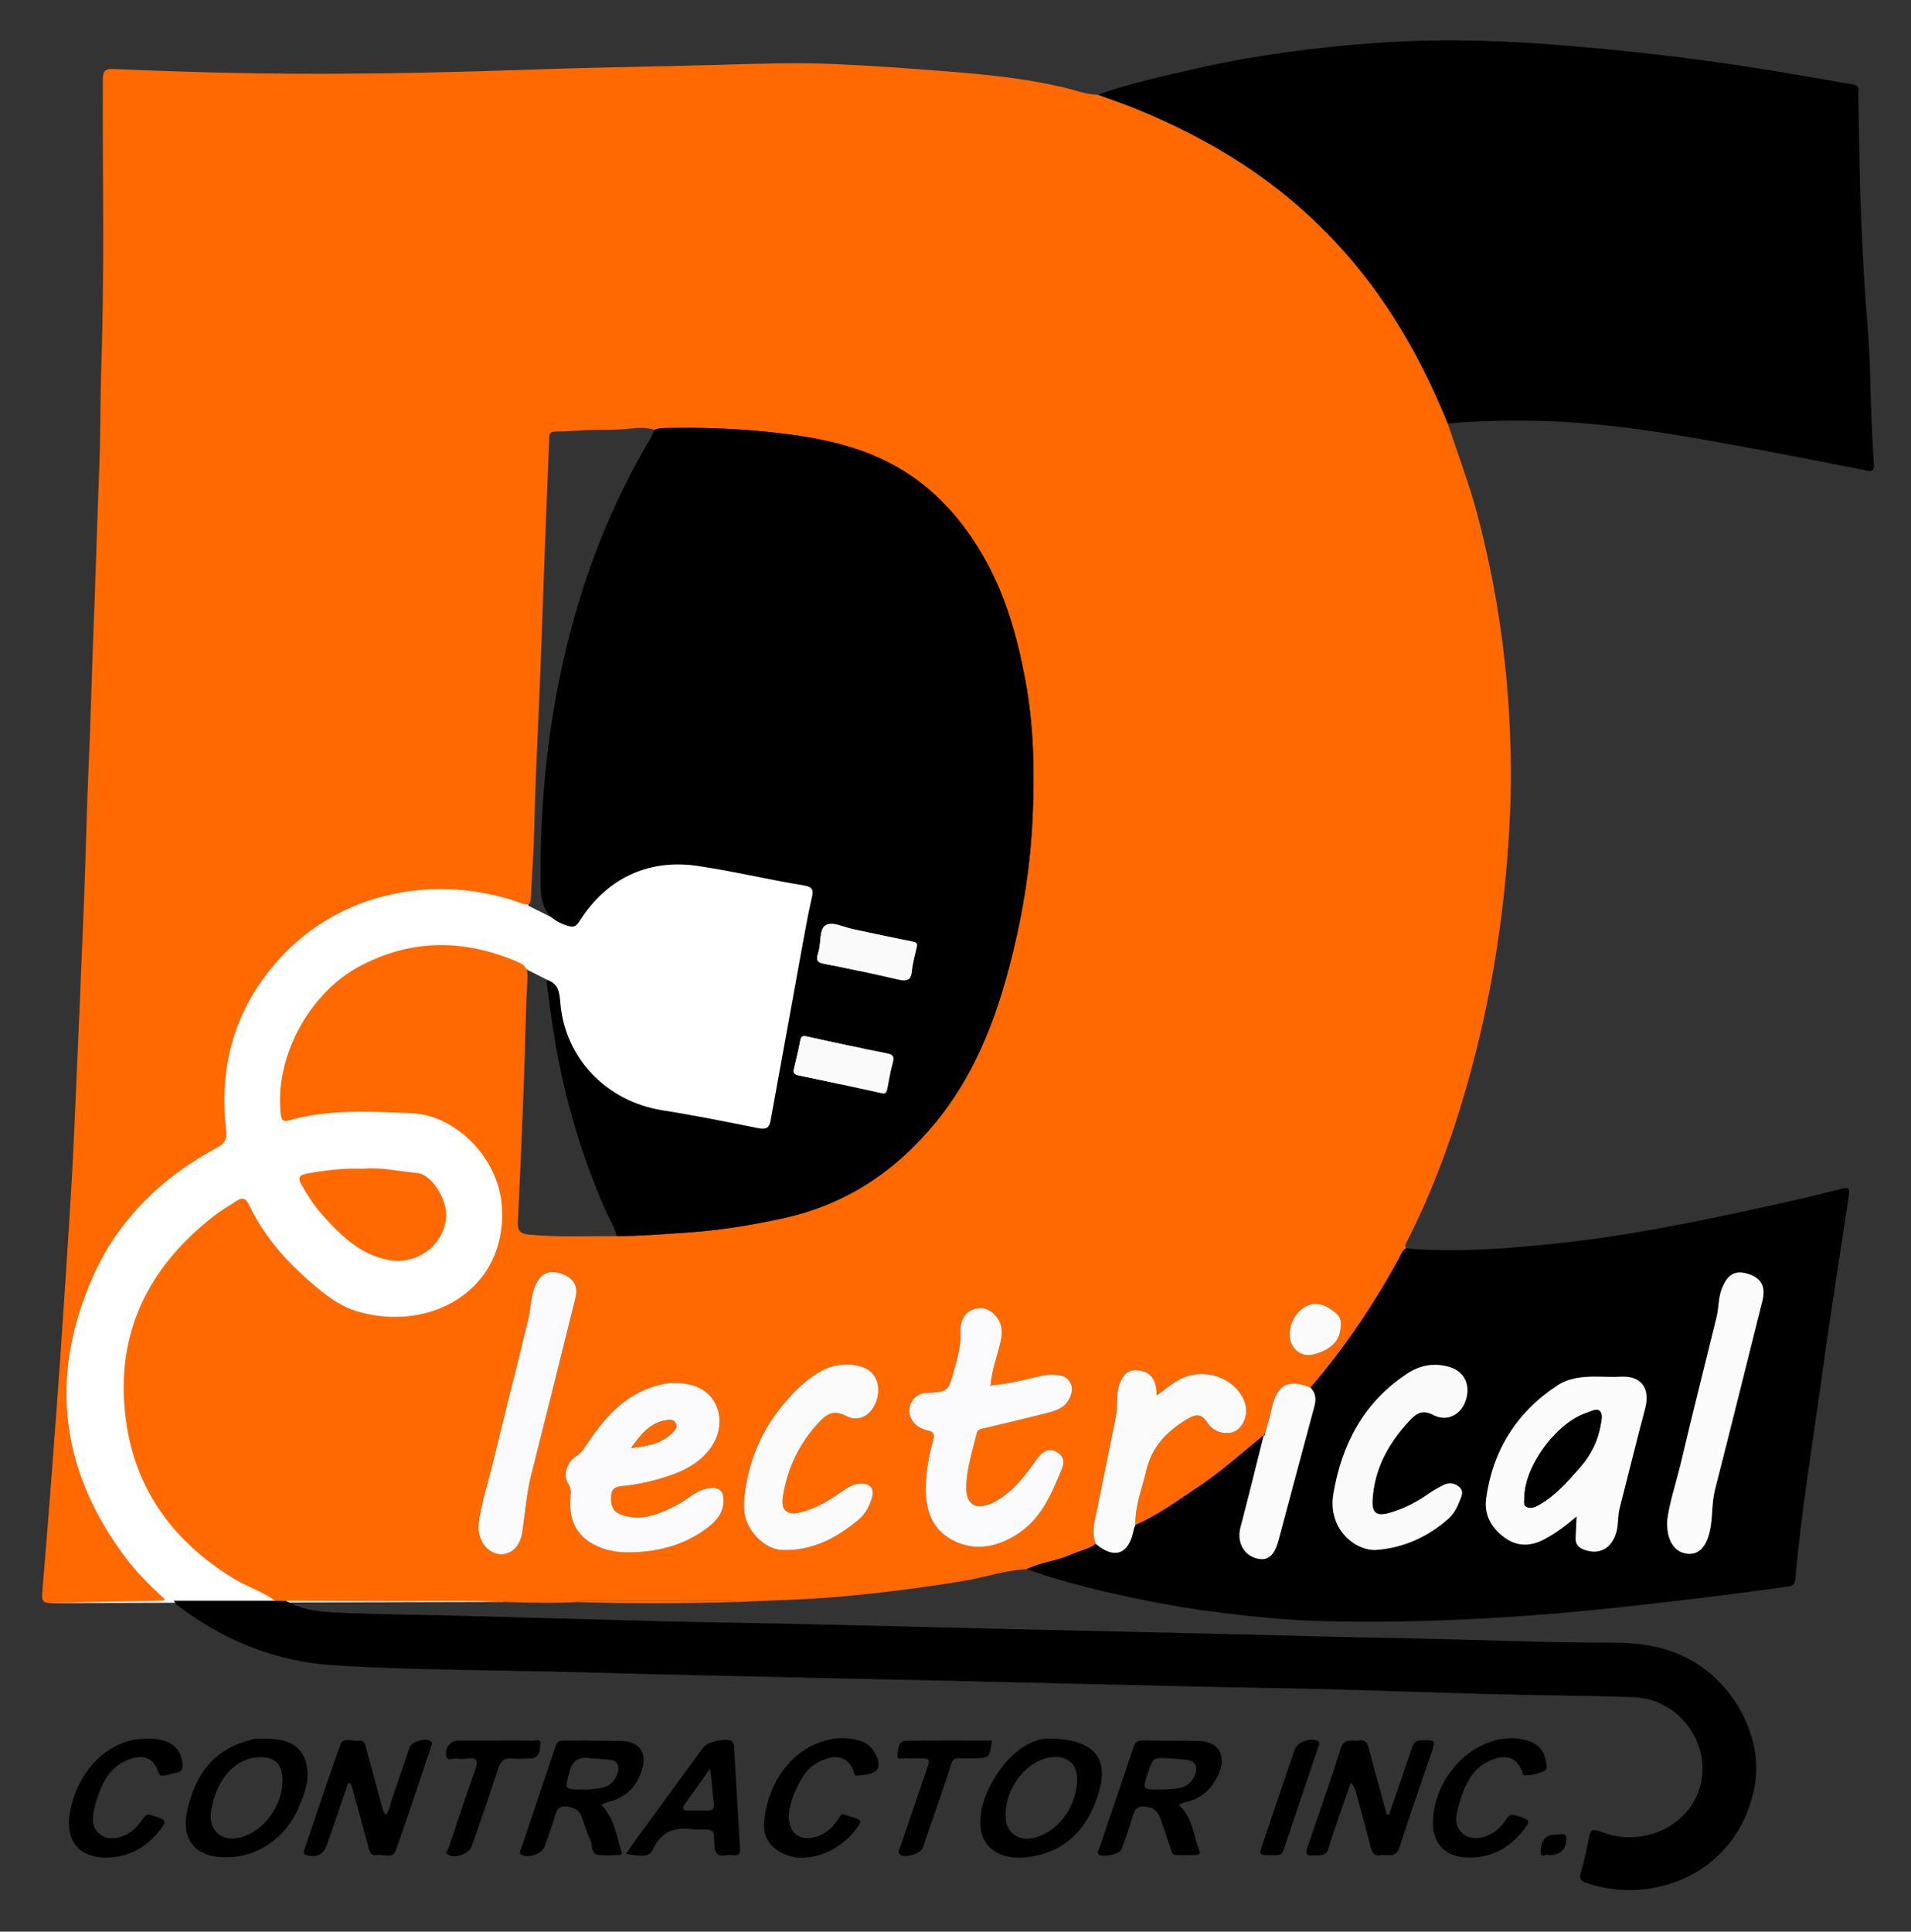
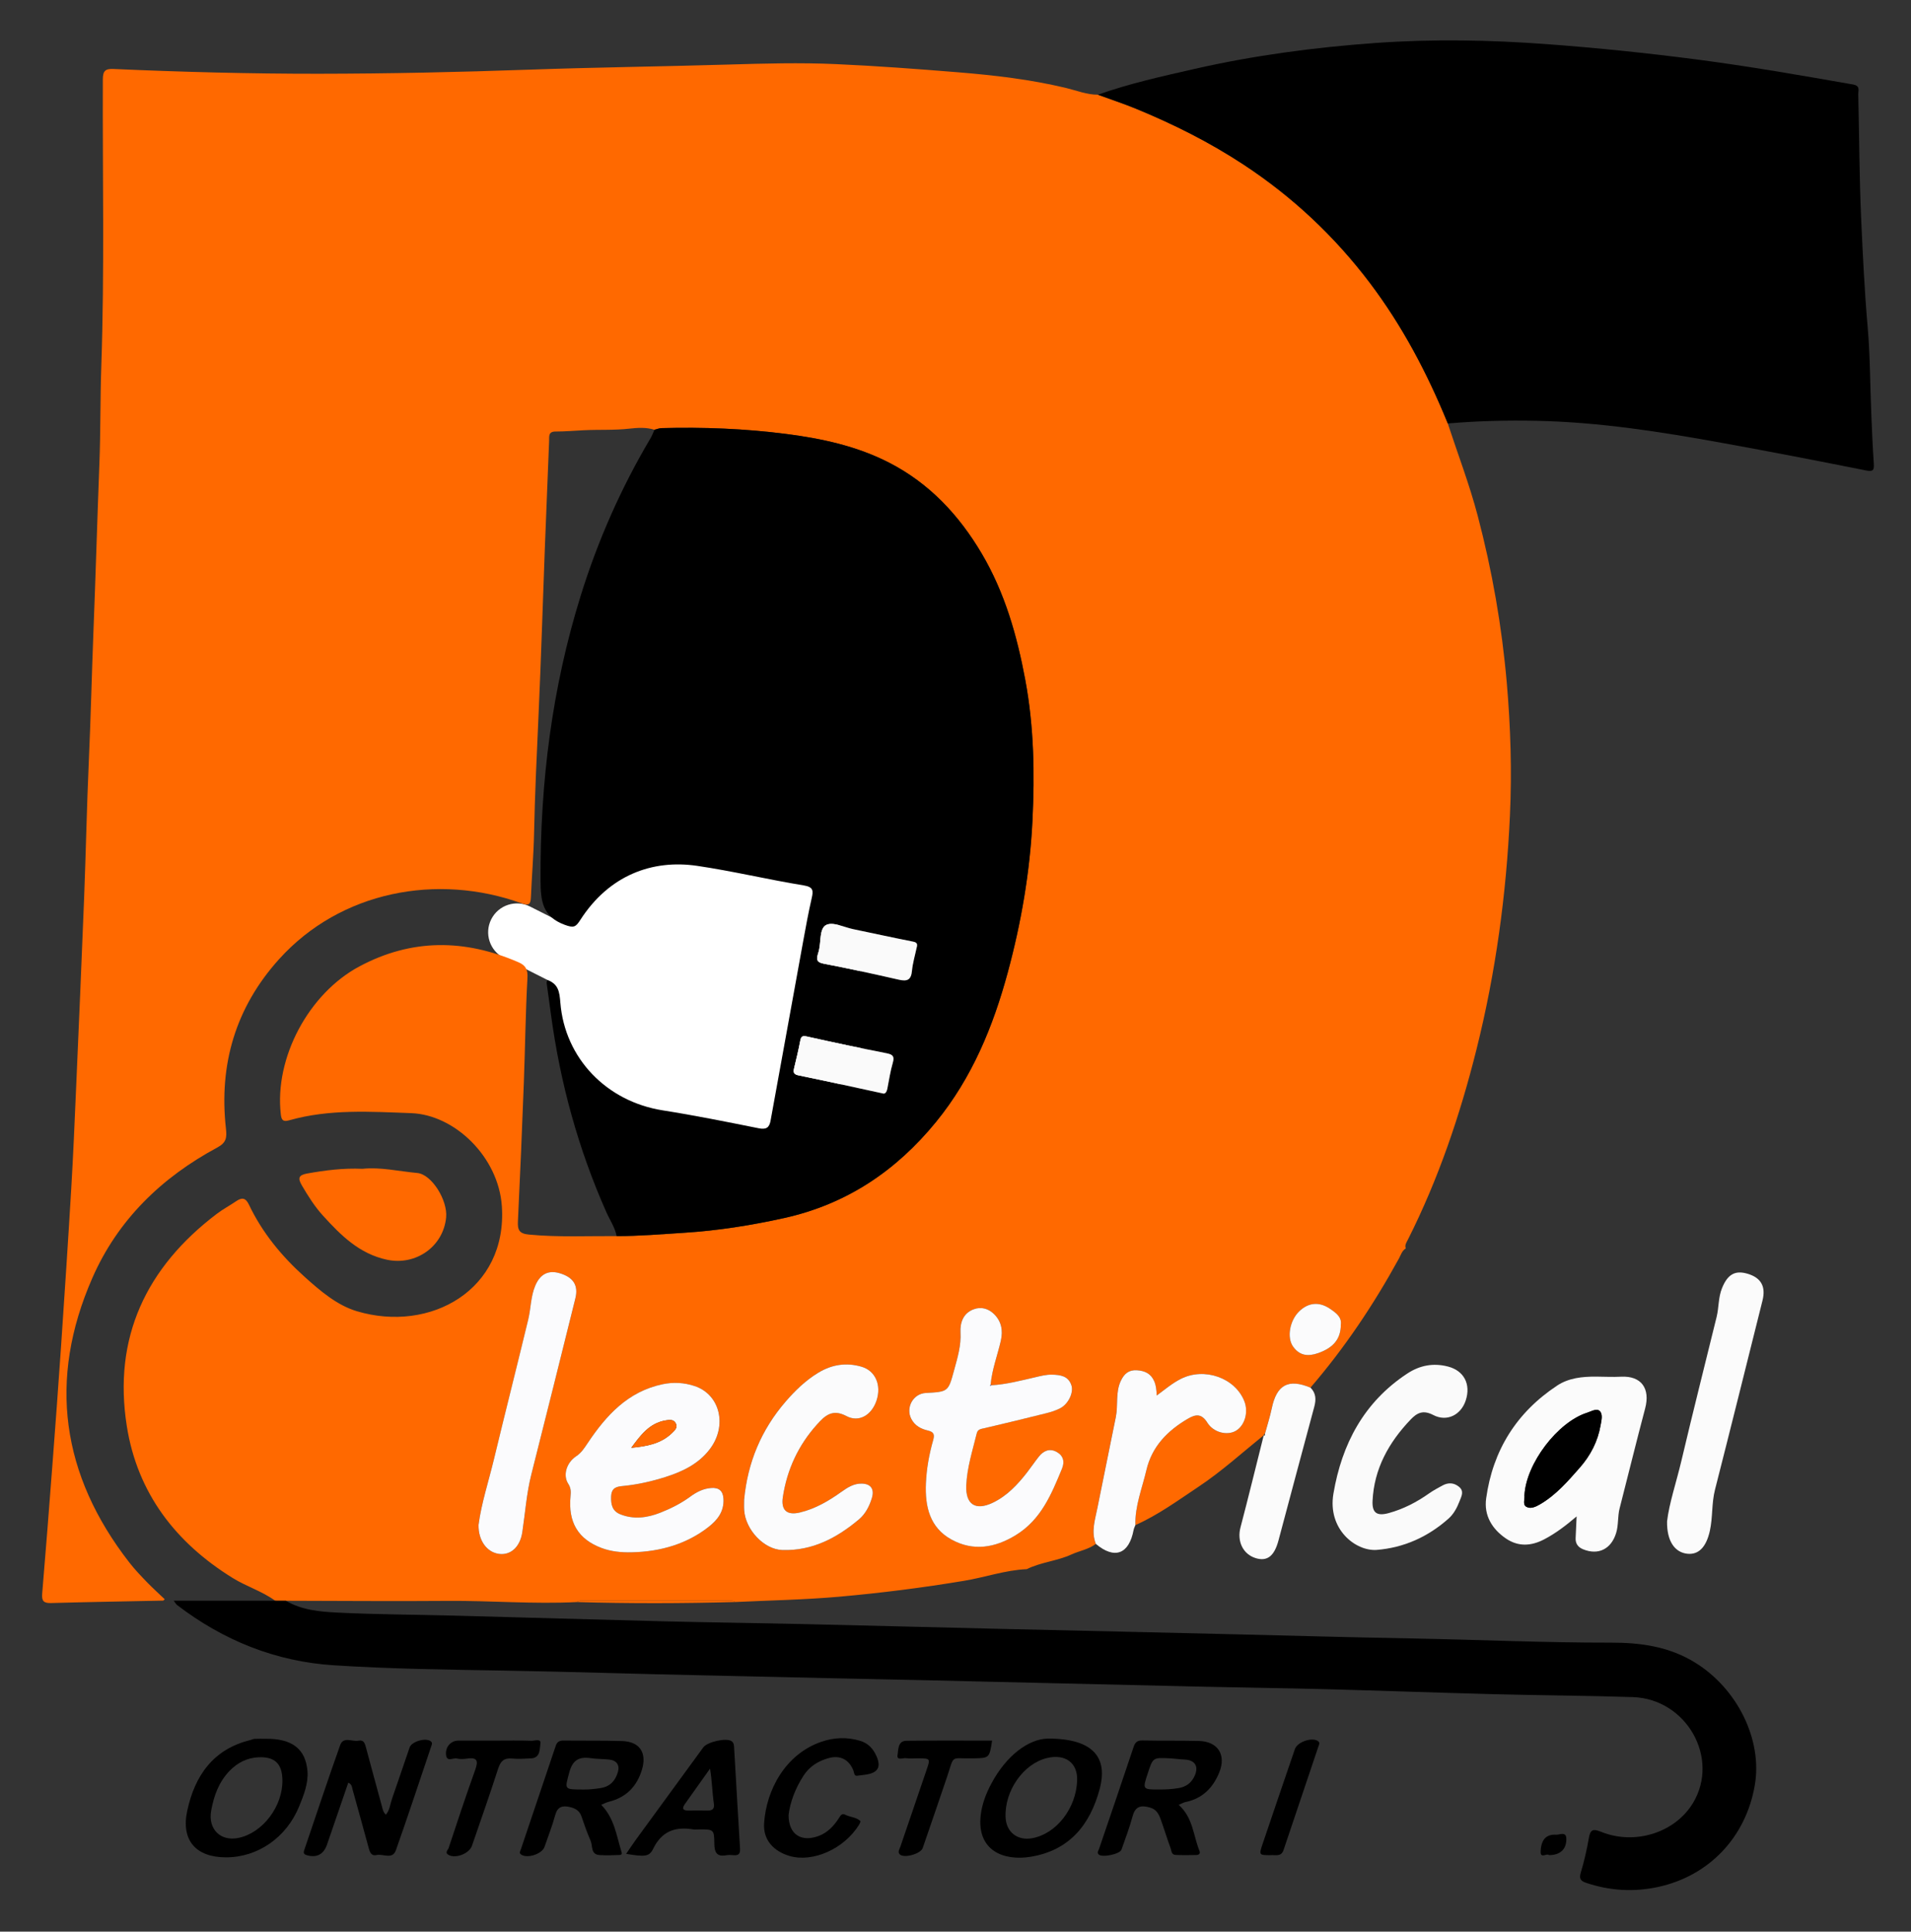
<svg xmlns="http://www.w3.org/2000/svg" version="1.1" id="Capa_1" x="0px" y="0px" viewBox="0 0 1781.11 1800" xml:space="preserve">
  <rect x="0" y="0" width="1781.11" height="1800" fill="#333333" stroke="none" />
  <g>
-     <polygon fill="#FFFFFF" points="468.9,1492.74 47.73,1493.81 100.25,516.96 503.81,530.76  " />
    <path fill="#FFFFFF" d="M552.6,934.56l-82.85-41.81c-13.26-6.69-18.58-22.87-11.89-36.12l0,0c6.69-13.26,22.87-18.58,36.12-11.89   l82.84,41.81c13.26,6.69,18.58,22.87,11.89,36.12v0C582.03,935.93,565.86,941.25,552.6,934.56z" />
    <path fill="#FFFFFF" d="M747.4,1039.07l-56.2,26.38c-53.4,25.06-117,2.09-142.06-51.31l-32.8-69.9   c-7.74-66.36-2.54-142.7,62.58-173.26l34.96-16.41c53.4-25.06,117-2.09,142.06,51.31l42.77,91.14   C823.77,950.41,800.8,1014.01,747.4,1039.07z" />
    <path fill="#FF6900" d="M256.46,1491.64c-12.12-8.85-26.62-13.18-39.35-21.03c-53.47-32.99-89.03-79.34-98.9-141.54   c-13.09-82.46,18.03-148.08,83.9-197.98c5.67-4.3,12.04-7.67,17.93-11.7c5.38-3.68,8.86-3.39,11.97,3.16   c12.46,26.21,30.62,48.19,52.08,67.45c14.57,13.08,30.11,26.39,48.63,31.9c68.46,20.36,140.26-20.04,135.03-97.81   c-3.09-45.92-43.89-85.33-84.56-86.8c-37.81-1.37-76.25-3.95-113.56,6.66c-5.86,1.67-7.29-0.16-7.92-5.64   c-6.01-52.43,25.87-112.47,73.31-137.78c48.72-26,98.09-25.54,148.09-3.9c6.78,2.93,8.94,6.71,8.49,14.76   c-1.81,32.43-2.14,64.95-3.37,97.42c-1.63,43.14-3.43,86.28-5.52,129.41c-0.38,7.94,1.27,11.36,10.15,12.21   c27.28,2.61,54.56,1.28,81.84,1.43c21.08,0.03,42.03-1.76,63.05-3.1c31.51-2.01,62.28-6.88,93.04-13.69   c58.2-12.89,104.44-44,141.66-89.65c33.44-41.01,53.07-88.55,66.78-139.16c12.59-46.47,20.71-93.69,23.05-141.62   c2.13-43.7,1.43-87.39-6.65-130.86c-7.72-41.52-19.1-81.44-40.64-117.94c-21.14-35.82-48.76-65.38-86.16-84.63   c-30.03-15.46-62.62-22.51-95.79-26.79c-38.66-4.99-77.55-6.5-116.52-5.46c-2.2,0.06-4.37,1-6.55,1.53   c-7.64-2.44-15.63-1.92-23.23-1.06c-14.29,1.63-28.57,0.76-42.84,1.5c-8.73,0.45-17.46,1.17-26.19,1.19   c-6.9,0.02-5.74,4.82-5.91,8.78c-1.39,33.43-2.73,66.86-4,100.29c-1.95,51.56-3.49,103.15-5.84,154.69   c-1.68,36.95-3.44,73.88-4.2,110.86c-0.4,19.77-2.11,39.52-2.92,59.29c-0.27,6.6-1.79,8.22-8.7,5.73   c-78.48-28.29-168.76-11.51-226.14,52.17c-40.35,44.78-56.09,97.94-49.43,157.63c0.93,8.29,0.54,13.15-7.97,17.72   c-51.9,27.88-92.76,67.35-116.54,121.63c-41.58,94.9-28.94,183.66,34.61,265.27c4.97,6.39,10.61,12.29,16.25,18.12   c5.33,5.52,11.05,10.65,16.62,15.97c-0.68,0.57-1.11,1.26-1.56,1.27c-34.75,0.74-69.51,1.28-104.26,2.26   c-6.91,0.19-8.99-1.76-8.4-8.74c3.42-40.41,6.55-80.85,9.63-121.3c2.78-36.59,5.52-73.19,8-109.8c3.32-48.9,6.57-97.82,9.48-146.75   c1.83-30.74,3.12-61.51,4.46-92.27c2.59-59.38,5.19-118.75,7.51-178.14c1.66-42.52,2.48-85.08,4.39-127.59   c1.81-40.2,2.72-80.42,4.3-120.62c2.05-51.93,3.53-103.87,5.53-155.79c1.18-30.55,0.76-61.1,1.81-91.64   c3.05-89.08,1.08-178.19,1.42-267.29c0.03-7.93,2.45-9.92,9.92-9.59c63.64,2.8,127.3,4.49,191.01,4.44   c65.66-0.06,131.26-1.5,196.88-3.82c61.71-2.18,123.47-2.9,185.2-4.74c33.43-1,66.87-1.9,100.25-0.42   c37.93,1.69,75.83,4.53,113.69,7.61c33.95,2.76,67.79,6.68,101.03,14.69c9.73,2.34,19.15,6.24,29.38,6.21   c12.04,4.4,24.25,8.39,36.09,13.28c34.65,14.31,67.94,30.97,99.47,51.67c45.76,30.05,84.92,66.78,117.76,110.15   c30.44,40.2,53.8,84.59,72.84,131.25c9.39,28.61,20.19,56.73,27.88,85.93c13.48,51.23,22.56,103.11,27.14,155.93   c3.56,41.16,4.81,82.37,2.92,123.52c-3.37,73.61-13.29,146.39-31.2,218.03c-15.31,61.24-35.44,120.65-63.88,177.12   c-1.29,2.55-3.17,5.04-2,8.23c-3.59,2.18-4.58,6.13-6.42,9.49c-23.48,42.82-50.51,83.2-82.41,120.24   c-20.66-8.66-31.53-2.71-36.13,19.35c-1.64,7.87-4.13,15.56-6.24,23.33c-0.51,0.6-1.01,1.2-1.52,1.8l0.3-0.09   c-20.14,16.27-39.31,33.73-60.96,48.11c-19.08,12.68-37.58,26.27-58.68,35.6c-0.46-17.87,6.3-34.29,10.28-51.26   c5.17-22.07,19.65-36.71,38.55-47.8c7.25-4.25,12.79-5.14,18.24,3.58c5.88,9.42,18.69,12.24,26.56,7.62   c8.37-4.9,11.97-17.42,7.93-27.61c-8.66-21.86-37.3-31.88-59.2-20.79c-7.79,3.94-14.46,9.54-22.46,15.5   c-0.21-5.31-0.65-9.4-2.3-13.25c-3.09-7.19-8.77-9.85-16.19-10.29c-7.64-0.46-11.88,3.27-14.99,9.89   c-5.07,10.8-2.39,22.5-4.61,33.57c-5.68,28.3-11.57,56.57-17.2,84.88c-2.2,11.05-6.02,22.11-1.43,33.48   c-6.79,5.12-15.25,6.41-22.77,9.85c-13.35,6.11-28.4,7.11-41.62,13.67c-19.88,0.85-38.67,7.56-58.12,10.8   c-38.65,6.45-77.47,11.38-116.5,14.85c-32.29,2.87-64.67,3.42-97.01,4.97c-1.95-1.63-4.29-1.23-6.54-1.23   c-44.89-0.01-89.78-0.01-134.66,0c-2.25,0-4.59-0.38-6.53,1.27c-40.18,2.04-80.3-1.41-120.47-1.09   c-50.25,0.41-100.5-0.04-150.75-0.13C263.09,1491.67,259.77,1491.66,256.46,1491.64z M924.07,1290.87   c-0.25-0.27-0.51-0.53-0.78-0.78c1.29-13.98,6.35-27.09,9.48-40.64c2.24-9.72,0.57-18.33-6.46-25.09   c-5.08-4.9-11.76-7.02-18.96-4.28c-9.89,3.76-12.63,12.84-12.15,21.42c0.69,12.43-2.78,23.62-5.91,35.14   c-5.5,20.25-5.43,20.27-26.49,21.39c-11.79,0.63-18.9,13.7-13.43,24.18c3.34,6.41,8.97,9.28,15.38,10.8c5.34,1.27,6.56,3.41,5,8.89   c-3.73,13.1-6.18,26.39-6.78,40.18c-0.95,21.89,3.61,41.44,23.82,52.54c20.15,11.07,40.39,7.88,59.98-4.13   c23.6-14.46,33.17-38.12,43.01-61.86c2.8-6.75,1.15-12.41-5.19-15.8c-6.41-3.42-12.02-0.96-16.3,4.43   c-3.83,4.82-7.27,9.96-11.05,14.82c-8.84,11.39-18.7,21.86-31.85,28.17c-16.21,7.79-25.51,1.71-24.79-16.03   c0.68-16.64,5.86-32.49,9.76-48.55c0.98-4.06,4.16-4.12,7.42-4.88c19.28-4.49,38.52-9.16,57.72-13.97c4.38-1.1,8.8-2.53,12.77-4.62   c7.51-3.95,12.56-14.64,10.32-21.33c-2.93-8.76-10.25-9.73-18.12-9.92c-5.31-0.13-10.32,1.2-15.36,2.36   C951.54,1286.46,938.06,1290.04,924.07,1290.87z M588.39,1446.56c28.34-0.56,52.44-8.4,71.85-23.53   c8.55-6.66,14.72-14.57,14.06-26.32c-0.42-7.44-4.22-10.6-11.3-10.12c-7.37,0.49-13.76,3.76-19.58,8.02   c-8.71,6.39-18.28,11.19-28.23,15.1c-12.08,4.74-24.63,6.38-37.08,1.38c-7.34-2.95-8.83-8.91-8.51-16.66   c0.35-8.42,5.41-9.15,11.44-9.73c13.32-1.29,26.31-4.26,39.02-8.28c15.98-5.04,30.86-12.13,41.41-25.91   c16.67-21.77,9.76-50.97-14.04-58.92c-9.69-3.23-19.77-3.8-29.8-1.71c-32.35,6.75-52.66,29.04-69.95,54.95   c-3.08,4.61-5.83,8.95-10.69,12.2c-9.07,6.07-12.5,17.72-7.42,25.54c2.61,4.02,2.6,7.43,2.19,11.69   c-2.37,24.34,7.07,40.03,28.85,48.23C569.55,1445.86,578.91,1446.74,588.39,1446.56z M693.56,1397.57c0,3.25-0.19,6.52,0.03,9.76   c1.23,18.26,18.46,36.53,35.49,37.09c27.94,0.93,50.92-11.29,71.51-28.61c5.92-4.98,9.67-12.15,11.99-19.8   c2.52-8.31-0.9-13.38-9.56-13.51c-7.19-0.1-13.04,3.57-18.6,7.54c-11.97,8.56-24.51,15.98-38.98,19.4   c-12.07,2.85-17.65-2.16-15.82-14.36c3.87-25.72,14.51-48.44,31.9-67.74c7.14-7.93,14.16-14.78,27.24-7.79   c11.85,6.34,23.6-0.91,28.1-14.23c4.87-14.41-0.88-27.92-13.88-31.72c-14.13-4.13-27.52-2.14-40.2,5.51   c-11.84,7.13-21.56,16.57-30.51,26.91C709.51,1332.35,696.76,1362.96,693.56,1397.57z M446.02,1420.95   c-0.26,14.71,7.84,25.59,19.09,27.08c10.61,1.4,19.56-6.13,21.7-20.25c2.71-17.9,3.91-35.99,8.38-53.65   c13.85-54.7,27.49-109.45,41.07-164.21c2.98-12.03-1.81-19.52-14.18-23.33c-10.92-3.36-18.62,0.6-23.25,11.58   c-4.24,10.06-3.99,21-6.49,31.36c-10.49,43.49-21.51,86.84-31.98,130.33C455.36,1380.62,448.62,1401,446.02,1420.95z    M1249.68,1234.57c1.05-7.29-4.36-11.13-10.26-15.11c-9.8-6.6-20.03-5.87-28.7,2.69c-8.82,8.7-11.42,24.39-5.58,32.62   c6.06,8.55,13.88,9.44,23.16,6.24C1242.55,1256.08,1249.64,1247.86,1249.68,1234.57z" />
    <path d="M609.98,400.48c2.18-0.53,4.36-1.47,6.55-1.53c38.97-1.05,77.85,0.47,116.52,5.46c33.17,4.28,65.76,11.33,95.79,26.79   c37.39,19.25,65.01,48.82,86.16,84.63c21.54,36.5,32.92,76.42,40.64,117.94c8.08,43.48,8.79,87.16,6.65,130.86   c-2.34,47.94-10.46,95.15-23.05,141.62c-13.71,50.61-33.34,98.15-66.78,139.16c-37.23,45.65-83.46,76.76-141.66,89.65   c-30.76,6.81-61.52,11.68-93.04,13.69c-21.02,1.34-41.97,3.13-63.05,3.1c-1.54-8.11-6.29-14.88-9.56-22.25   c-26.21-59.03-43.1-120.63-51.68-184.58c-1.29-9.64-2.7-19.26-3.97-28.89c-0.12-0.9,0.35-1.88,0.56-2.85   c10.44,3.43,11.43,11.28,12.2,21c4.15,52.06,43.28,92.21,95.46,100.42c29.99,4.72,59.79,10.75,89.57,16.71   c6.86,1.37,9.74-0.7,10.88-6.98c10.11-55.74,20.21-111.48,30.39-167.21c2.45-13.39,4.89-26.8,7.93-40.07   c1.64-7.19,1.72-10.61-7.62-12.13c-33.18-5.4-65.97-13.31-99.21-18.19c-41.53-6.1-82.01,8.6-108.92,50.61   c-4.18,6.53-6.11,7.41-14.41,4.35c-21.05-7.77-22.41-22.43-22.51-41.65c-0.48-90.41,10.57-179.03,37.53-265.43   c15.99-51.25,37.54-100.12,64.97-146.34C607.79,405.89,608.77,403.12,609.98,400.48z M822.47,1018.85c2.59,0.97,3.94-1.19,4.6-4.57   c1.57-7.95,2.74-16.01,5-23.76c1.72-5.91,0.33-7.84-5.68-9.02c-24.77-4.85-49.47-10.07-74.1-15.58c-4.38-0.98-5.66-0.28-6.46,3.97   c-1.62,8.61-3.73,17.12-5.75,25.65c-0.9,3.81-0.34,5.63,4.26,6.57C769.99,1007.33,795.53,1013.03,822.47,1018.85z M854.29,883.35   c1.68-5.19-1.23-5.49-4.88-6.21c-18.06-3.57-36.04-7.54-54.07-11.27c-8.54-1.77-18.9-7.03-25.18-3.99   c-6.64,3.22-4.8,15.62-6.93,23.94c-0.32,1.26-0.72,2.5-1.07,3.75c-1.37,4.89-0.6,7.27,5.48,8.43c23.52,4.49,46.91,9.65,70.26,14.97   c7.61,1.73,11.29,0.19,12.07-8.2C850.66,897.42,852.86,890.2,854.29,883.35z" />
    <path d="M1349.4,394.62c-19.05-46.66-42.4-91.05-72.84-131.25c-32.85-43.37-72-80.1-117.76-110.15   c-31.53-20.71-64.82-37.37-99.47-51.67c-11.84-4.89-24.05-8.88-36.09-13.28c29.32-10.4,59.64-17.11,89.89-24   c55.7-12.68,112.26-20.18,169.13-24.23c53.12-3.78,106.34-2.85,159.56,1.11c46.59,3.47,93.03,8.22,139.3,14.24   c48.8,6.34,97.31,14.82,145.8,23.32c7.21,1.26,4.94,5.6,5.03,9.17c0.95,38.98,0.97,78,2.75,116.93   c1.51,33.02,3.06,66.06,5.95,99.04c2.4,27.45,2.34,55.11,3.48,82.67c0.63,15.25,1.29,30.49,2.32,45.72   c0.42,6.25-0.96,7.41-7.48,6.11c-44.39-8.85-88.84-17.47-133.39-25.54c-57.43-10.4-114.98-19.49-173.6-20.67   C1404.34,391.58,1376.88,392.26,1349.4,394.62z" />
-     <path d="M1058.2,1421.19c21.1-9.34,39.6-22.92,58.68-35.6c21.65-14.39,40.83-31.84,60.96-48.11   c-7.19,28.63-14.17,57.31-21.67,85.86c-3.39,12.89,2.27,25.06,14.38,28.68c10.57,3.16,17.14-1.99,21.02-16.49   c11.09-41.5,22.12-83.02,33.34-124.49c1.82-6.75,1.74-12.76-3.49-17.95c31.9-37.05,58.93-77.43,82.41-120.24   c1.84-3.36,2.83-7.31,6.42-9.49c45.5,3.8,90.76,0.48,136.03-4.14c67.75-6.91,134.3-20.47,200.68-35.08   c23.39-5.15,46.75-10.48,69.93-16.49c7.46-1.93,6.96,1.58,6.28,6.19c-8.51,57.07-17.65,114.06-25.48,171.23   c-8.5,61.97-19,123.68-24.31,186.06c-0.45,5.34-2.41,6.69-7.62,7.42c-53.92,7.54-107.95,14.06-162.11,19.82   c-87.93,9.34-176.02,14.2-264.38,12.47c-33.34-0.65-66.66-3.67-99.86-7.84c-54.04-6.8-107.16-17.64-159.36-33.06   c-7.77-2.29-15.38-5.12-23.07-7.71c13.22-6.56,28.27-7.56,41.62-13.67c7.52-3.44,15.98-4.73,22.77-9.85   c17.39,14.66,30.9,9.65,35.18-13.01C1056.85,1424.15,1057.64,1422.69,1058.2,1421.19z M1469.46,1413.07   c-0.36,7.87-0.58,13.99-0.93,20.11c-0.3,5.29,2.34,8.65,6.96,10.54c14.36,5.88,26.3-0.41,30.8-15.21c2.31-7.59,1.3-15.4,3.24-22.93   c7.97-31.02,15.56-62.13,23.78-93.08c4.95-18.64-3.54-30.6-22.49-29.61c-7.8,0.41-15.52-0.04-23.28-0.08   c-12.73-0.06-25.42,1.18-36.33,8.41c-37.8,25.04-59.89,60.33-66.08,105.12c-2.19,15.87,5.52,28.5,18.41,37.3   c11.44,7.81,23.51,7.22,35.83,0.74C1450.02,1428.79,1459.45,1421.61,1469.46,1413.07z M1282.92,1444.32   c25.67-2.06,47.95-12.16,67.14-29.19c4.89-4.34,7.98-10.24,10.33-16.35c1.71-4.44,4.49-9.15-0.57-13.3   c-4.82-3.95-10.09-4.09-15.43-1.19c-4.27,2.32-8.58,4.63-12.54,7.42c-11.5,8.11-23.76,14.46-37.39,18.24   c-10.93,3.03-15.76,0.12-15.21-11.35c1.45-29.97,15.15-54.46,35.45-75.75c6.05-6.34,11.67-9.17,21.12-4.26   c12.79,6.66,25.81-0.09,30.24-13.45c5.07-15.29-1.64-27.86-16.48-31.7c-13.79-3.57-26.34-1.14-38.07,6.59   c-40.33,26.58-60.88,65.63-68.73,111.87C1237.19,1424.95,1263.25,1445.51,1282.92,1444.32z M1553.76,1417.65   c-0.34,18.6,7.31,29.09,19.06,30.25c10.32,1.01,17.44-6.15,20.81-21.33c2.81-12.63,1.56-25.71,4.8-38.4   c14.98-58.65,29.52-117.41,44.24-176.13c3.31-13.2-1.25-21.39-14.05-25.13c-11.75-3.43-18.59,0.82-23.72,13.65   c-3.46,8.64-2.8,17.85-4.95,26.62c-10.96,44.64-22.24,89.21-32.8,133.95C1562.41,1381.23,1555.67,1400.93,1553.76,1417.65z" />
    <path d="M256.46,1491.64c3.31,0.01,6.63,0.02,9.95,0.03c14.75,8.68,31.47,10.2,47.75,11.01c36.62,1.82,73.33,1.9,110,2.87   c64.92,1.71,129.83,3.68,194.75,5.29c43.21,1.07,86.43,1.58,129.64,2.56c60.4,1.37,120.79,2.98,181.19,4.41   c75.97,1.79,151.94,3.36,227.9,5.28c52.28,1.32,104.56,2.72,156.86,3.68c62.36,1.14,124.69,4.05,187.08,3.94   c27.68-0.05,54.05,3.65,78.21,18.52c39.52,24.33,63,71.9,55.74,114.29c-8.29,48.42-42.55,84.62-90.32,94.9   c-22.35,4.81-44.51,3.54-66.32-3.69c-5.12-1.7-7.44-3.44-5.59-9.59c3.17-10.55,5.66-21.37,7.54-32.23   c1.35-7.77,3.57-9.1,11.27-5.98c31.73,12.85,69.14,0.82,85.79-26.78c25.2-41.75-5.95-97.05-56.07-98.69   c-43.18-1.42-86.39-1.6-129.58-2.72c-51.6-1.34-103.18-3.24-154.77-4.61c-37.99-1.01-75.99-1.47-113.98-2.32   c-69.5-1.56-139.01-3.23-208.51-4.85c-32.15-0.75-64.3-1.56-96.45-2.18c-55.86-1.07-111.71-2.58-167.57-3.71   c-60.05-1.21-120.08-3.29-180.14-4.29c-53.27-0.89-106.61-1.57-159.75-4.97c-54.08-3.46-102.93-23.12-146.12-56.21   c-0.68-0.52-1.1-1.39-3.08-3.98C194.47,1491.64,225.46,1491.64,256.46,1491.64z" />
    <path fill="#FF6900" d="M337.92,1089.16c16.42-1.78,33.65,2.29,51.03,3.91c13.44,1.25,28.36,25.41,26.86,41.31   c-2.57,27.25-28.26,45.23-55.12,39.51c-25.84-5.5-43.13-22.89-59.79-41.21c-7.63-8.39-13.69-18.07-19.48-27.91   c-4.04-6.87-3.2-9.78,4.94-11.24C303.04,1090.56,319.73,1088.38,337.92,1089.16z" />
    <path d="M324.62,1661.15c-6.63,19.3-13.23,38.48-19.81,57.67c-3.2,9.34-9.76,12.63-19,9.91c-3.36-0.99-2.9-2.79-2.12-5.1   c11.06-32.5,21.84-65.1,33.36-97.44c2.97-8.34,11.36-2.9,17.16-4.13c4.67-0.99,5.82,2.33,6.84,6.2   c4.87,18.48,10.04,36.88,15.01,55.33c0.67,2.5,1.02,5.06,3.61,7.44c3.66-4.38,4-9.93,5.71-14.84c5.55-15.9,10.92-31.87,16.39-47.8   c1.88-5.47,14.45-9.26,19.42-5.97c2.3,1.52,1.23,3.41,0.66,5.11c-10.87,32.24-21.53,64.54-32.86,96.62   c-3.21,9.07-11.99,3.07-18.07,4.5c-4.46,1.05-6.04-2.04-7.11-6c-4.96-18.46-10.2-36.85-15.26-55.29   C327.98,1665.2,328.03,1662.81,324.62,1661.15z" />
-     <path d="M1294.65,1690.99c7.14-20.77,14.39-41.51,21.35-62.34c1.37-4.1,2.75-6.58,7.79-6.81c14.43-0.67,14.53-0.89,9.95,12.66   c-9.75,28.87-20.06,57.55-29.21,86.61c-3.47,11.03-11.38,6.68-18.02,7.69c-6.8,1.03-7.92-3.66-9.22-8.6   c-4.19-15.97-8.48-31.9-12.88-47.81c-0.9-3.27-1.38-6.87-5.4-11.06c-4.79,13.62-9.19,25.94-13.44,38.31   c-2.63,7.65-5.1,15.36-7.47,23.09c-1.32,4.31-3.77,6-8.47,6.15c-14.03,0.43-13.88,0.7-9.21-12.89   c9.89-28.82,20.07-57.55,29.17-86.61c3.31-10.56,10.77-6.37,17.05-7.41c6.55-1.08,7.97,2.79,9.36,8.16   c5.24,20.32,11,40.52,16.56,60.76C1293.26,1690.92,1293.95,1690.96,1294.65,1690.99z" />
    <path d="M1098.57,1681.86c13.56,12.13,13.57,28.82,19.42,43c1.02,2.47-0.72,3.72-2.94,3.76c-6.5,0.11-13.01,0.22-19.49-0.09   c-3.88-0.19-3.73-4.18-4.65-6.67c-3.25-8.79-5.96-17.79-9.14-26.62c-1.77-4.91-4.03-9.22-9.99-10.88   c-8.18-2.28-13.57-1.45-16.12,7.98c-2.87,10.59-6.76,20.91-10.42,31.27c-1.5,4.25-18.23,7.64-21.27,4.44   c-1.72-1.81-0.16-3.55,0.45-5.33c10.76-31.59,21.55-63.16,32.13-94.81c1.44-4.32,3.42-6.15,8.24-6.05   c17.55,0.38,35.11,0,52.66,0.46c17.62,0.46,25.59,12.92,18.96,29.26c-5.82,14.36-15.63,24.41-31.4,27.64   C1103.15,1679.62,1101.43,1680.67,1098.57,1681.86z M1080.6,1667.56c5.84,0.02,11.61-0.3,17.44-1.23   c7.54-1.2,12.56-5.02,15.5-11.71c3.86-8.8,0.1-14.52-9.39-14.96c-4.85-0.23-9.67-0.95-14.52-1.18   c-15.05-0.72-15.05-0.67-19.85,13.93C1064.78,1667.59,1064.78,1667.59,1080.6,1667.56z" />
    <path d="M560.37,1681.81c12.19,12.6,14.08,28.11,18.49,42.58c0.57,1.86,1.66,4.08-1.51,4.21c-6.17,0.24-12.37,0.45-18.52,0.06   c-8.53-0.54-6.24-8.58-8.37-13.37c-3.29-7.39-5.89-15.09-8.53-22.75c-1.82-5.28-5.73-7.44-10.76-8.62   c-6.98-1.63-11.59-0.39-13.73,7.62c-2.68,10-6.59,19.66-9.94,29.48c-2.23,6.53-15.56,11.01-21.54,7.35   c-2.55-1.56-1.07-3.33-0.52-4.97c10.84-32.24,21.76-64.45,32.58-96.7c1.24-3.7,3.57-4.82,7.32-4.77   c18.2,0.23,36.42-0.13,54.61,0.48c16.23,0.54,23.06,10.88,18.44,26.42c-4.71,15.84-14.73,26.14-30.95,30.17   C565.3,1679.52,563.3,1680.62,560.37,1681.81z M544.3,1667.58c3.93,0.09,9.68-0.43,15.5-1.35c9.01-1.42,13.76-7.04,16.08-14.89   c1.89-6.4-1.01-10.86-7.94-11.65c-5.78-0.66-11.67-0.5-17.42-1.34c-10.84-1.57-16.87,1.76-19.94,13.32   C526.29,1667.82,525.32,1667.56,544.3,1667.58z" />
    <path d="M247.97,1620.29c24.04-0.2,36.92,9.31,38.6,30.18c0.91,11.35-3.44,22.28-7.74,32.81c-11.85,29.05-38.55,47.57-68.33,47.51   c-27.75-0.06-41.88-15.75-36.04-43.19c6.96-32.7,24.15-57.74,59.09-66.18c1.25-0.3,2.46-1.01,3.7-1.06   C240.82,1620.19,244.4,1620.29,247.97,1620.29z M263.22,1658.66c-0.29-15.23-7.21-21.87-22.43-21.12   c-10.53,0.51-19.38,5.04-26.66,12.5c-10.13,10.39-14.83,23.34-17.32,37.34c-3.03,17.09,8.7,28.8,25.53,25.29   C244.9,1707.97,263.69,1683.13,263.22,1658.66z" />
-     <path d="M976.61,1620.1c42.41-0.06,56.12,17.71,48.34,46.9c-9.01,33.78-28.49,57.4-64.48,63.27c-24.63,4.02-50.35-5.42-46.39-39   c1.22-10.33,5.02-20.14,9.92-29.29C937.82,1636.11,958.47,1620.47,976.61,1620.1z M1003.93,1658.93   c0.5-16.24-11.04-24.77-28.02-20.71c-22.18,5.3-39.91,30.79-38.66,55.57c0.68,13.47,11.05,21.58,24.54,19.2   C984.51,1708.99,1003.12,1685.11,1003.93,1658.93z" />
+     <path d="M976.61,1620.1c42.41-0.06,56.12,17.71,48.34,46.9c-9.01,33.78-28.49,57.4-64.48,63.27c-24.63,4.02-50.35-5.42-46.39-39   c1.22-10.33,5.02-20.14,9.92-29.29C937.82,1636.11,958.47,1620.47,976.61,1620.1M1003.93,1658.93   c0.5-16.24-11.04-24.77-28.02-20.71c-22.18,5.3-39.91,30.79-38.66,55.57c0.68,13.47,11.05,21.58,24.54,19.2   C984.51,1708.99,1003.12,1685.11,1003.93,1658.93z" />
    <path d="M583.57,1727.53c3.25-4.72,6.18-9.2,9.33-13.51c20.83-28.58,41.71-57.12,62.56-85.69c3.78-5.18,21.45-9.17,26.39-5.82   c2.47,1.68,2.28,4.62,2.43,7.06c1.88,31.04,3.52,62.1,5.46,93.13c0.31,4.89-1.46,6.45-5.99,6.08c-2.26-0.18-4.61-0.36-6.81,0.05   c-8.92,1.68-11.06-2.78-11.16-10.75c-0.17-13.36-0.52-13.35-14.11-13.35c-1.95,0-3.94,0.27-5.84-0.04   c-16.7-2.74-29.21,1.88-37.09,18.17C605.12,1730.36,600.69,1730.33,583.57,1727.53z M661.78,1648.12   c-7.8,10.98-15.6,21.97-23.41,32.95c-3.39,4.77-1.35,6.19,3.62,6.1c5.83-0.1,11.66-0.08,17.49,0.01c4.49,0.07,6.58-1.6,5.87-6.43   C663.8,1670.25,663.67,1659.64,661.78,1648.12z" />
-     <path d="M136.71,1620.13c20.86-0.11,31.26,7.22,33.28,22.6c0.72,5.52-0.57,8.61-6.34,9.44c-3.19,0.46-6.3,1.47-9.44,2.23   c-3.49,0.85-5.55,0.75-7.01-3.82c-3.56-11.2-12.22-15.39-23.54-12.17c-21.67,6.17-29.21,23.93-34.91,43.11   c-0.18,0.61-0.1,1.31-0.28,1.93c-2.83,10.2-3.96,20.15,6.41,27.02c7.93,5.25,21.8,2.11,31.01-6.78c3-2.9,5.5-6.36,8.02-9.72   c1.9-2.53,3.33-3.54,7.11-2.45c15.11,4.35,15.45,5.38,5.13,17.35c-10.93,12.7-24.91,20.24-41.11,21.9   c-21.62,2.21-45.51-6.98-39.96-41.26c4.41-27.2,23.35-60.11,58.57-68.15C128.24,1620.32,132.65,1620.74,136.71,1620.13z" />
    <path d="M734.97,1691.41c0.05,18.44,12.17,25.47,28.27,19.36c8.21-3.12,13.9-9.26,18.6-16.48c1.35-2.07,2.63-4.98,6.01-3.21   c4.55,2.37,10.17,2.16,14.05,5.88c0.36,0.35-0.51,2.29-1.13,3.3c-13.88,22.61-43.25,35.61-64.87,29.24   c-14.9-4.39-24.74-14.98-23.74-30.41c2.01-31.06,19.8-64.44,53.31-75.99c11.79-4.06,24.04-4.62,36.24-0.9   c5.88,1.79,10.23,5.39,13.29,10.59c3.07,5.21,5.71,12.2,2.23,16.4c-3.87,4.67-11.76,4.52-18.11,5.52c-3.19,0.51-2.92-2.74-3.7-4.74   c-4.07-10.36-12.37-14.67-23.18-11.65c-9.61,2.69-17.66,7.61-23.33,16.34C740.96,1666.89,736.27,1680.1,734.97,1691.41z" />
-     <path d="M1408.05,1619.81c19.36,0.17,30.75,7.25,32.56,21.09c0.41,3.1,2.74,7.86-1.58,9.58c-5.9,2.34-12.16,4.44-18.72,3.81   c-0.79-0.08-1.45-2.57-1.99-4.02c-4.04-10.88-12.36-15.04-23.83-11.73c-22.15,6.4-29.39,24.79-34.96,44.2   c-2.82,9.85-4.69,20.12,5.68,27.31c7.75,5.37,21.64,2.8,31.21-5.8c3.08-2.77,5.5-6.34,7.98-9.71c2.09-2.84,3.82-4.06,7.96-2.88   c14.65,4.15,15.14,4.93,5.33,16.46c-12.41,14.58-28.23,22.74-47.39,22.89c-24.43,0.18-37.06-14.31-34.53-38.49   c3.58-34.21,27.78-63.2,59.78-71.31C1399.6,1620.19,1403.89,1620.25,1408.05,1619.81z" />
    <path d="M462.19,1621.99c11.04,0,22.09-0.22,33.12,0.15c2.95,0.1,9.17-2.33,8.37,2.65c-0.79,4.96,0.15,13.4-8.93,13.78   c-5.84,0.25-11.74,0.69-17.52,0.13c-7.59-0.73-10.75,2.58-13,9.58c-7.73,24.01-16.14,47.81-24.33,71.67   c-2.51,7.31-15.21,12.28-21.86,8.58c-3.78-2.11-0.47-4.73,0.13-6.55c8-24.27,16.07-48.53,24.68-72.59   c2.89-8.08,2.48-12.09-7.43-10.64c-3.18,0.47-6.63,0.68-9.69-0.08c-3.42-0.84-9.27,3.63-10.02-3.41   c-0.78-7.41,4.57-13.22,11.4-13.26C438.8,1621.94,450.49,1621.98,462.19,1621.99z" />
    <path d="M924.66,1622.01c-2.54,16.45-2.55,16.22-17.89,16.54c-21.62,0.45-16.89-4.15-24.2,17.56c-7.43,22.04-15,44.03-22.59,66.02   c-1.86,5.39-17.25,9.73-21.27,5.96c-2.4-2.25-0.39-4.75,0.42-7.11c8.15-23.85,16.29-47.71,24.42-71.58   c3.66-10.76,3.64-10.78-7.46-10.89c-3.89-0.04-7.85,0.4-11.66-0.14c-2.87-0.41-8.93,2.57-7.88-3.13c0.87-4.72,0-13.01,8.32-13.1   C871.43,1621.83,897.99,1622.01,924.66,1622.01z" />
    <path d="M1184.29,1728.76c-10.9,0.01-11.03-0.03-7.45-10.62c9.94-29.43,19.98-58.84,30.04-88.23c2.28-6.65,15.71-11.27,21.37-7.57   c2.38,1.55,1.1,3.5,0.56,5.1c-10.79,32.2-21.7,64.37-32.52,96.56C1194.06,1730.66,1188.54,1728.29,1184.29,1728.76z" />
    <path d="M1443.73,1728.71c-1.78-2.25-8.11,3.84-7.8-3.43c0.48-11.07,5.19-16.13,14.31-15.58c3.29,0.2,9.4-3.3,9.62,3.44   C1460.21,1723.21,1454.11,1728.74,1443.73,1728.71z" />
    <path fill="#FF6900" d="M537.63,1492.89c1.94-1.65,4.28-1.27,6.53-1.27c44.89-0.01,89.78-0.02,134.66,0c2.24,0,4.59-0.4,6.54,1.23   C636.11,1494.19,586.87,1494.3,537.63,1492.89z" />
    <path fill="#FBFBFD" d="M924.07,1290.87c13.99-0.83,27.47-4.41,41.04-7.54c5.04-1.16,10.04-2.49,15.36-2.36   c7.87,0.19,15.19,1.15,18.12,9.92c2.24,6.69-2.81,17.38-10.32,21.33c-3.97,2.09-8.39,3.52-12.77,4.62   c-19.2,4.81-38.44,9.47-57.72,13.97c-3.26,0.76-6.44,0.82-7.42,4.88c-3.9,16.06-9.08,31.91-9.76,48.55   c-0.72,17.74,8.59,23.82,24.79,16.03c13.14-6.31,23.01-16.78,31.85-28.17c3.78-4.87,7.22-10,11.05-14.82   c4.28-5.38,9.9-7.84,16.3-4.43c6.34,3.38,7.99,9.04,5.19,15.8c-9.83,23.74-19.41,47.39-43.01,61.86   c-19.59,12.01-39.83,15.2-59.98,4.13c-20.21-11.11-24.78-30.66-23.82-52.54c0.6-13.79,3.05-27.08,6.78-40.18   c1.56-5.47,0.34-7.62-5-8.89c-6.41-1.52-12.04-4.4-15.38-10.8c-5.47-10.49,1.64-23.55,13.43-24.18   c21.06-1.13,20.99-1.15,26.49-21.39c3.13-11.52,6.6-22.71,5.91-35.14c-0.48-8.59,2.26-17.67,12.15-21.42   c7.21-2.74,13.88-0.61,18.96,4.28c7.02,6.77,8.7,15.37,6.46,25.09c-3.12,13.56-8.19,26.67-9.47,40.65   c-0.16,0.44-0.33,0.88-0.5,1.32C923.22,1291.23,923.65,1291.05,924.07,1290.87z" />
    <path fill="#FBFBFD" d="M588.39,1446.56c-9.48,0.18-18.84-0.7-27.78-4.07c-21.77-8.2-31.22-23.88-28.85-48.23   c0.41-4.26,0.42-7.67-2.19-11.69c-5.07-7.83-1.65-19.48,7.42-25.54c4.87-3.26,7.62-7.59,10.69-12.2   c17.3-25.91,37.6-48.2,69.95-54.95c10.03-2.09,20.11-1.53,29.8,1.71c23.8,7.95,30.71,37.15,14.04,58.92   c-10.55,13.78-25.44,20.86-41.41,25.91c-12.71,4.01-25.7,6.99-39.02,8.28c-6.03,0.58-11.09,1.31-11.44,9.73   c-0.32,7.75,1.17,13.71,8.51,16.66c12.45,5,25,3.35,37.08-1.38c9.95-3.9,19.52-8.71,28.23-15.1c5.81-4.26,12.21-7.53,19.58-8.02   c7.08-0.47,10.88,2.68,11.3,10.12c0.66,11.75-5.51,19.66-14.06,26.32C640.83,1438.16,616.74,1446,588.39,1446.56z M588.36,1349.14   c13.99-1.33,27.45-3.57,37.96-13.73c2.5-2.41,5.62-5.1,3.51-9.13c-2.07-3.95-6.21-3.22-9.56-2.64   C605.07,1326.24,596.82,1337.72,588.36,1349.14z" />
    <path fill="#FBFBFC" d="M693.56,1397.57c3.2-34.62,15.95-65.23,38.73-91.56c8.94-10.34,18.67-19.77,30.51-26.91   c12.68-7.65,26.07-9.63,40.2-5.51c13,3.8,18.75,17.3,13.88,31.72c-4.5,13.31-16.25,20.56-28.1,14.23   c-13.08-6.99-20.1-0.14-27.24,7.79c-17.39,19.31-28.02,42.03-31.9,67.74c-1.84,12.2,3.75,17.21,15.82,14.36   c14.47-3.42,27.01-10.84,38.98-19.4c5.56-3.97,11.41-7.64,18.6-7.54c8.67,0.13,12.09,5.19,9.56,13.51   c-2.32,7.65-6.06,14.81-11.99,19.8c-20.59,17.33-43.57,29.54-71.51,28.61c-17.03-0.57-34.27-18.83-35.49-37.09   C693.38,1404.09,693.56,1400.83,693.56,1397.57z" />
    <path fill="#FBFBFD" d="M446.02,1420.95c2.6-19.94,9.34-40.32,14.34-61.1c10.46-43.49,21.49-86.85,31.98-130.33   c2.5-10.36,2.25-21.29,6.49-31.36c4.62-10.98,12.33-14.95,23.25-11.58c12.37,3.81,17.16,11.3,14.18,23.33   c-13.58,54.76-27.22,109.52-41.07,164.21c-4.47,17.66-5.67,35.76-8.38,53.65c-2.14,14.12-11.09,21.65-21.7,20.25   C453.86,1446.54,445.76,1435.65,446.02,1420.95z" />
    <path fill="#FBFBFC" d="M1058.2,1421.19c-0.56,1.5-1.35,2.96-1.64,4.51c-4.28,22.66-17.79,27.67-35.18,13.01   c-4.59-11.37-0.77-22.43,1.43-33.48c5.64-28.31,11.53-56.57,17.2-84.88c2.22-11.08-0.47-22.77,4.61-33.57   c3.11-6.62,7.35-10.35,14.99-9.89c7.42,0.45,13.1,3.1,16.19,10.29c1.65,3.85,2.09,7.93,2.3,13.25c8-5.96,14.68-11.56,22.46-15.5   c21.9-11.08,50.54-1.07,59.2,20.79c4.04,10.2,0.44,22.71-7.93,27.61c-7.88,4.61-20.68,1.8-26.56-7.62   c-5.45-8.72-10.99-7.84-18.24-3.58c-18.89,11.09-33.37,25.73-38.55,47.8C1064.5,1386.9,1057.74,1403.33,1058.2,1421.19z" />
    <path fill="#FBFBFB" d="M1221.42,1293.09c5.24,5.19,5.32,11.2,3.49,17.95c-11.21,41.47-22.24,82.99-33.34,124.49   c-3.88,14.5-10.45,19.65-21.02,16.49c-12.11-3.62-17.77-15.79-14.38-28.68c7.5-28.55,14.47-57.23,21.67-85.86   c0,0-0.3,0.09-0.3,0.09c1.89,0.56,1.32-0.94,1.52-1.8c2.1-7.77,4.6-15.46,6.24-23.33   C1189.88,1290.38,1200.76,1284.43,1221.42,1293.09z" />
    <path fill="#FBFBFC" d="M1249.68,1234.57c-0.04,13.29-7.12,21.51-21.38,26.43c-9.29,3.21-17.11,2.31-23.16-6.24   c-5.83-8.24-3.24-23.92,5.58-32.62c8.67-8.56,18.91-9.28,28.7-2.69C1245.32,1223.44,1250.73,1227.29,1249.68,1234.57z" />
    <path fill="#606060" d="M1179.05,1335.77c-0.19,0.86,0.38,2.37-1.52,1.8C1178.04,1336.97,1178.55,1336.37,1179.05,1335.77z" />
    <path fill="#FAFAFA" d="M822.47,1018.85c-26.94-5.83-52.48-11.52-78.11-16.74c-4.6-0.94-5.16-2.76-4.26-6.57   c2.02-8.53,4.13-17.04,5.75-25.65c0.8-4.25,2.07-4.95,6.46-3.97c24.63,5.51,49.33,10.73,74.1,15.58c6,1.17,7.4,3.1,5.68,9.02   c-2.26,7.75-3.44,15.82-5,23.76C826.4,1017.67,825.06,1019.82,822.47,1018.85z" />
    <path fill="#FAFAFA" d="M854.29,883.35c-1.44,6.85-3.63,14.07-4.32,21.42c-0.78,8.39-4.46,9.94-12.07,8.2   c-23.35-5.32-46.74-10.48-70.26-14.97c-6.08-1.16-6.84-3.54-5.48-8.43c0.35-1.25,0.74-2.49,1.07-3.75   c2.13-8.32,0.29-20.72,6.93-23.94c6.28-3.04,16.65,2.22,25.18,3.99c18.03,3.74,36.01,7.7,54.07,11.27   C853.07,877.86,855.97,878.17,854.29,883.35z" />
    <path fill="#FBFBFB" d="M1469.46,1413.07c-10.02,8.54-19.44,15.71-30.08,21.31c-12.32,6.48-24.39,7.07-35.83-0.74   c-12.88-8.8-20.6-21.43-18.41-37.3c6.19-44.79,28.28-80.07,66.08-105.12c10.91-7.23,23.6-8.47,36.33-8.41   c7.76,0.04,15.48,0.48,23.28,0.08c18.95-0.99,27.44,10.97,22.49,29.61c-8.22,30.95-15.8,62.07-23.78,93.08   c-1.94,7.53-0.93,15.35-3.24,22.93c-4.5,14.8-16.44,21.09-30.8,15.21c-4.62-1.89-7.26-5.25-6.96-10.54   C1468.88,1427.07,1469.11,1420.94,1469.46,1413.07z M1420.83,1393.5c0.47,3.35-1.89,8.45,1.71,10.57c4,2.36,8.81,0.06,12.8-2.26   c14.84-8.65,25.87-21.44,37.02-34.11c10.07-11.45,16.83-24.5,19.44-39.58c0.77-4.45,2.26-9.97-0.64-13.06   c-2.9-3.09-8.01,0.17-11.77,1.34C1451.8,1325,1422.27,1363.96,1420.83,1393.5z" />
    <path fill="#FAFAFA" d="M1282.92,1444.32c-19.67,1.2-45.73-19.37-40.13-52.43c7.84-46.24,28.4-85.29,68.73-111.87   c11.72-7.72,24.28-10.16,38.07-6.59c14.83,3.84,21.55,16.42,16.48,31.7c-4.43,13.36-17.45,20.12-30.24,13.45   c-9.44-4.92-15.07-2.08-21.12,4.26c-20.3,21.28-34,45.77-35.45,75.75c-0.55,11.47,4.28,14.38,15.21,11.35   c13.62-3.78,25.89-10.13,37.39-18.24c3.96-2.79,8.28-5.1,12.54-7.42c5.33-2.9,10.61-2.76,15.43,1.19c5.06,4.15,2.28,8.86,0.57,13.3   c-2.35,6.11-5.43,12.01-10.33,16.35C1330.87,1432.16,1308.59,1442.26,1282.92,1444.32z" />
    <path fill="#FBFBFB" d="M1553.76,1417.65c1.92-16.71,8.65-36.41,13.39-56.53c10.55-44.74,21.84-89.31,32.8-133.95   c2.15-8.77,1.49-17.98,4.95-26.62c5.14-12.82,11.97-17.07,23.72-13.65c12.8,3.74,17.36,11.92,14.05,25.13   c-14.71,58.72-29.26,117.48-44.24,176.13c-3.24,12.69-1.99,25.77-4.8,38.4c-3.38,15.18-10.49,22.34-20.81,21.33   C1561.07,1446.74,1553.42,1436.25,1553.76,1417.65z" />
    <path fill="none" d="M1080.6,1667.57c-15.83,0.02-15.83,0.02-10.83-15.17c4.8-14.59,4.81-14.64,19.85-13.93   c4.85,0.23,9.67,0.96,14.52,1.18c9.49,0.44,13.25,6.17,9.39,14.96c-2.94,6.69-7.96,10.51-15.5,11.71   C1092.21,1667.26,1086.44,1667.58,1080.6,1667.57z" />
    <path fill="none" d="M544.3,1667.58c-18.99-0.02-18.02,0.24-13.72-15.91c3.08-11.56,9.1-14.89,19.94-13.32   c5.75,0.83,11.64,0.68,17.42,1.34c6.93,0.79,9.83,5.24,7.94,11.65c-2.32,7.85-7.07,13.47-16.08,14.89   C553.98,1667.15,548.23,1667.67,544.3,1667.58z" />
    <path fill="none" d="M263.22,1658.66c0.47,24.47-18.33,49.31-40.88,54.02c-16.83,3.51-28.57-8.2-25.53-25.29   c2.49-14.01,7.19-26.96,17.32-37.34c7.28-7.46,16.13-11.99,26.66-12.5C256.01,1636.79,262.93,1643.42,263.22,1658.66z" />
    <path fill="none" d="M1003.93,1658.93c-0.81,26.18-19.42,50.06-42.14,54.06c-13.49,2.38-23.86-5.73-24.54-19.2   c-1.26-24.78,16.47-50.27,38.66-55.57C992.89,1634.16,1004.44,1642.69,1003.93,1658.93z" />
    <path fill="none" d="M661.78,1648.12c1.89,11.53,2.02,22.13,3.57,32.63c0.71,4.83-1.38,6.5-5.87,6.43   c-5.83-0.09-11.66-0.12-17.49-0.01c-4.96,0.09-7.01-1.33-3.62-6.1C646.18,1670.09,653.98,1659.1,661.78,1648.12z" />
    <path fill="#8480CB" d="M924.07,1290.87c-0.42,0.18-0.85,0.36-1.27,0.55c0.17-0.44,0.33-0.88,0.5-1.32   C923.56,1290.34,923.82,1290.6,924.07,1290.87z" />
    <path fill="#FF6900" d="M588.36,1349.14c8.46-11.43,16.71-22.9,31.91-25.5c3.35-0.57,7.49-1.3,9.56,2.64   c2.11,4.03-1.01,6.71-3.51,9.13C615.81,1345.57,602.35,1347.81,588.36,1349.14z" />
    <path d="M1420.83,1393.5c1.44-29.55,30.97-68.5,58.57-77.1c3.76-1.17,8.86-4.43,11.77-1.34c2.9,3.08,1.41,8.6,0.64,13.06   c-2.61,15.08-9.37,28.12-19.44,39.58c-11.15,12.68-22.18,25.47-37.02,34.11c-3.99,2.33-8.81,4.62-12.8,2.26   C1418.94,1401.95,1421.3,1396.85,1420.83,1393.5z" />
  </g>
</svg>